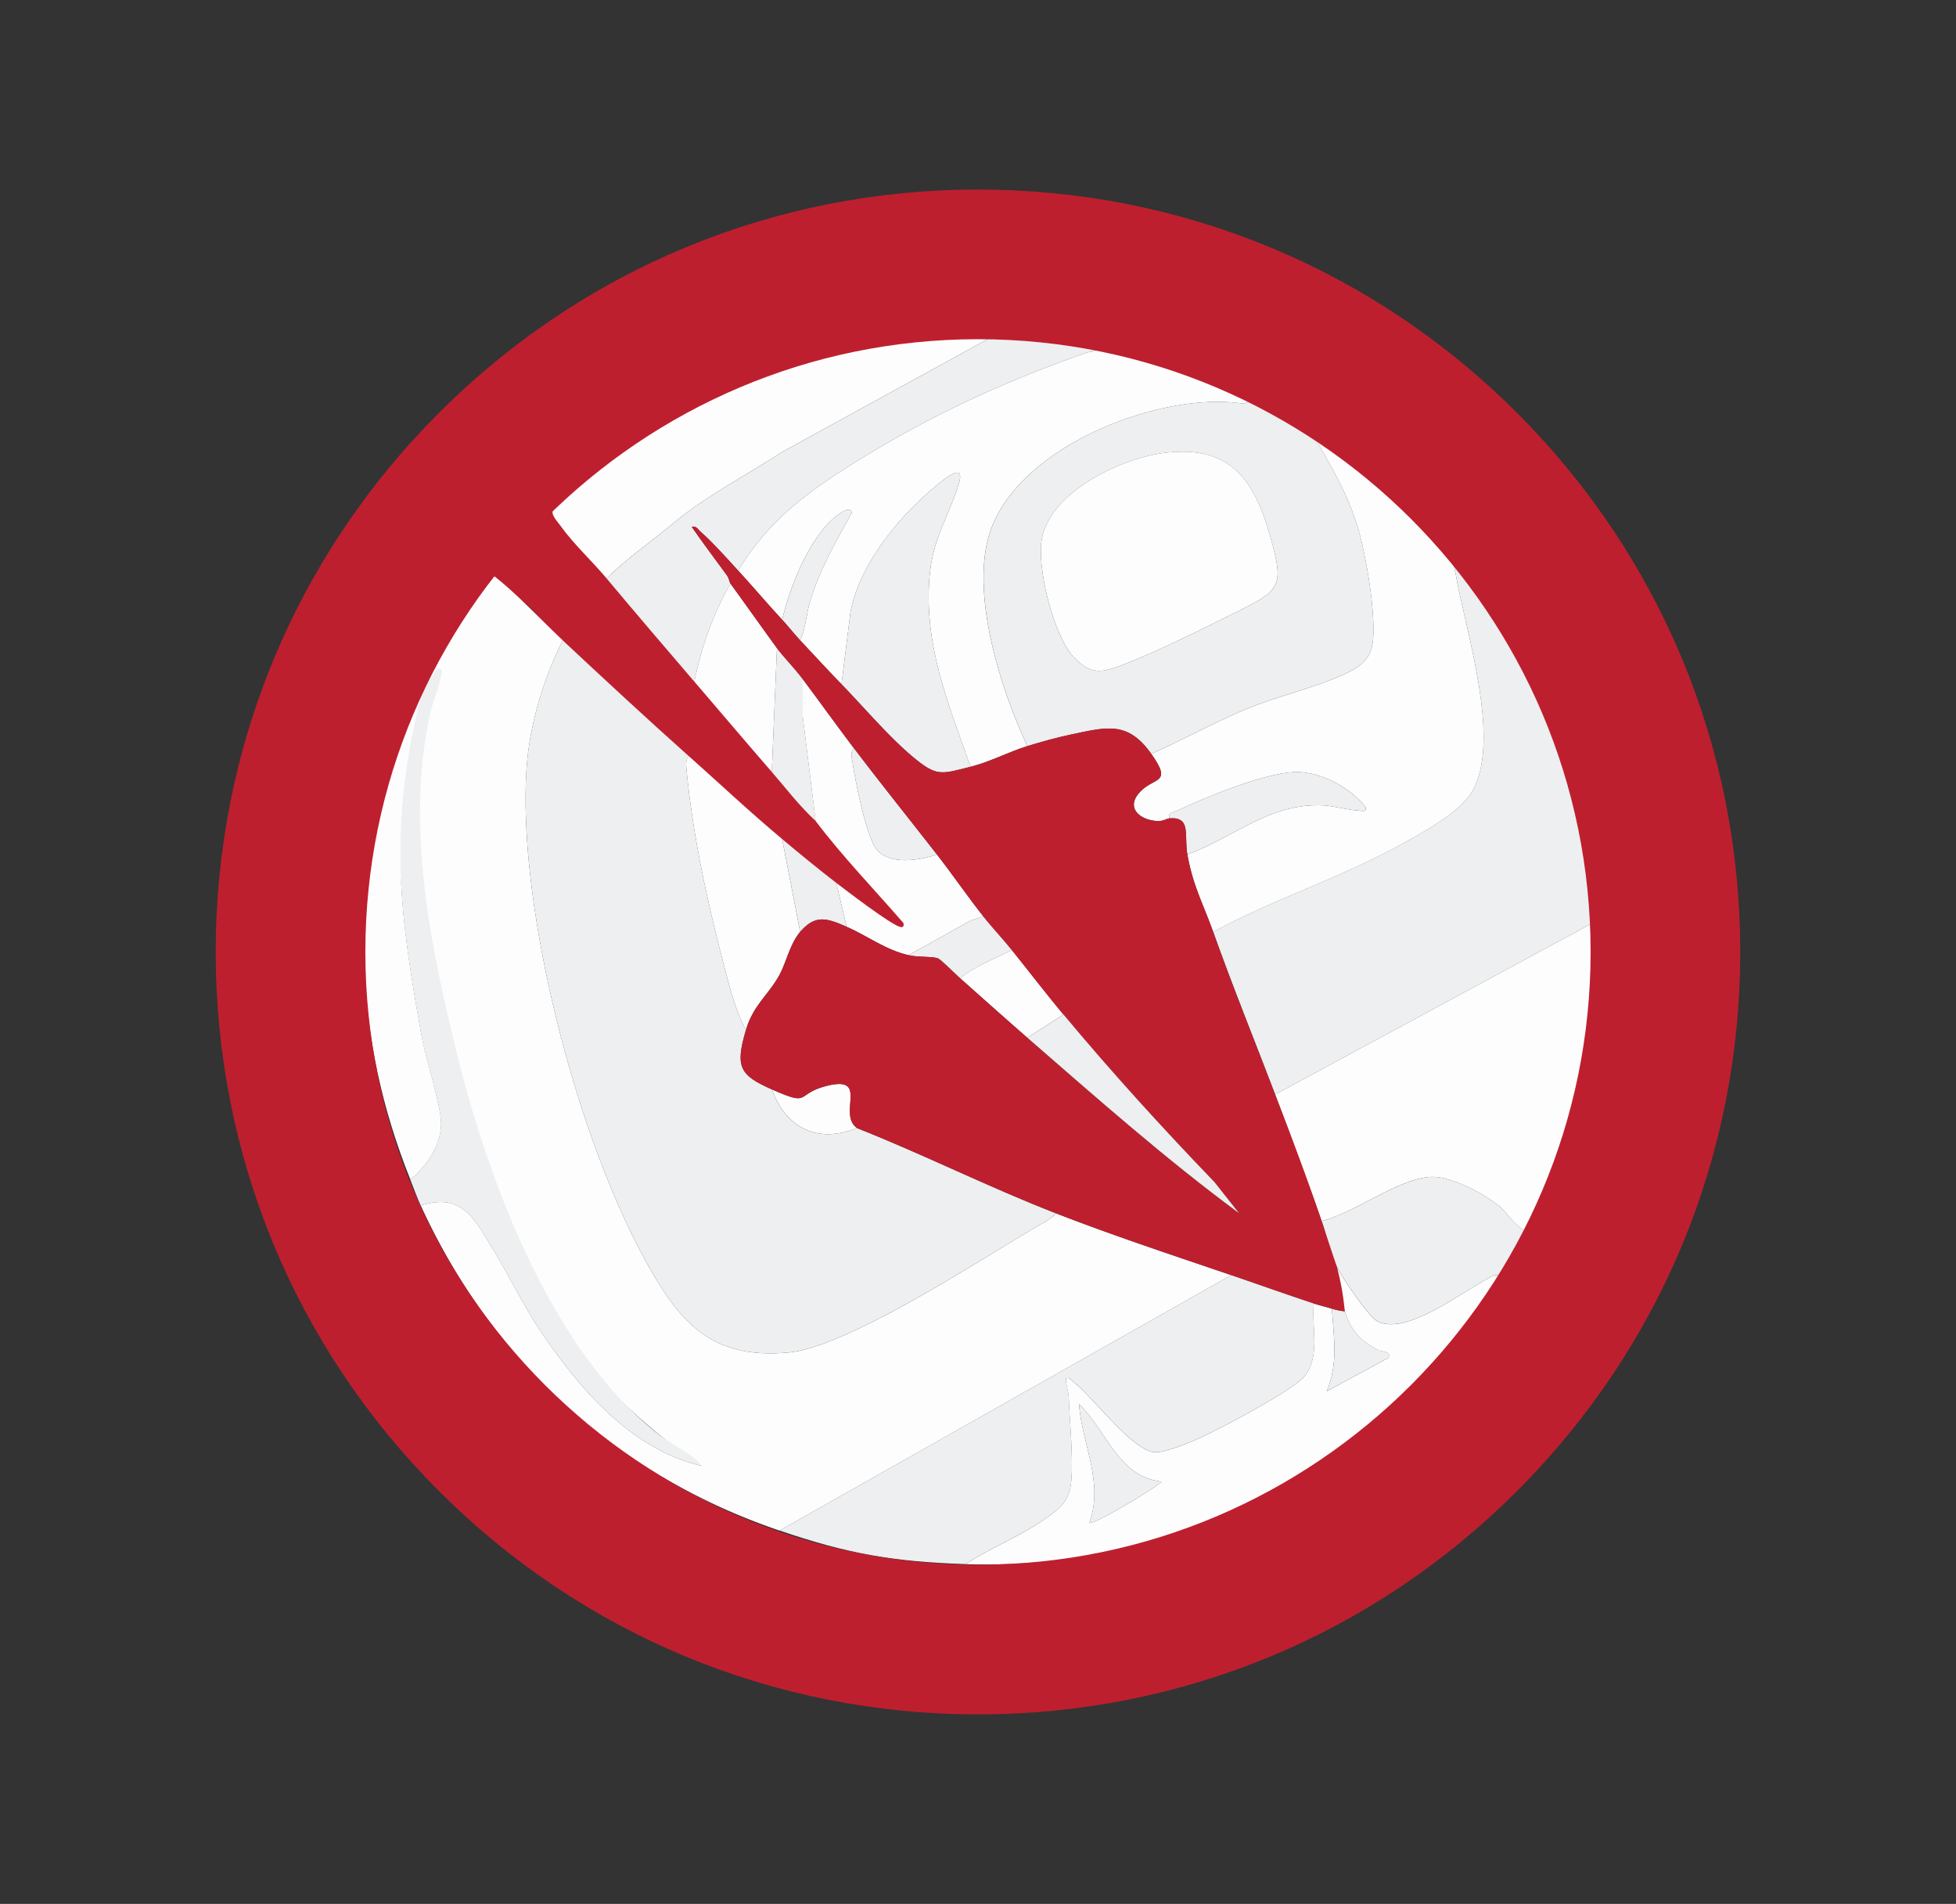
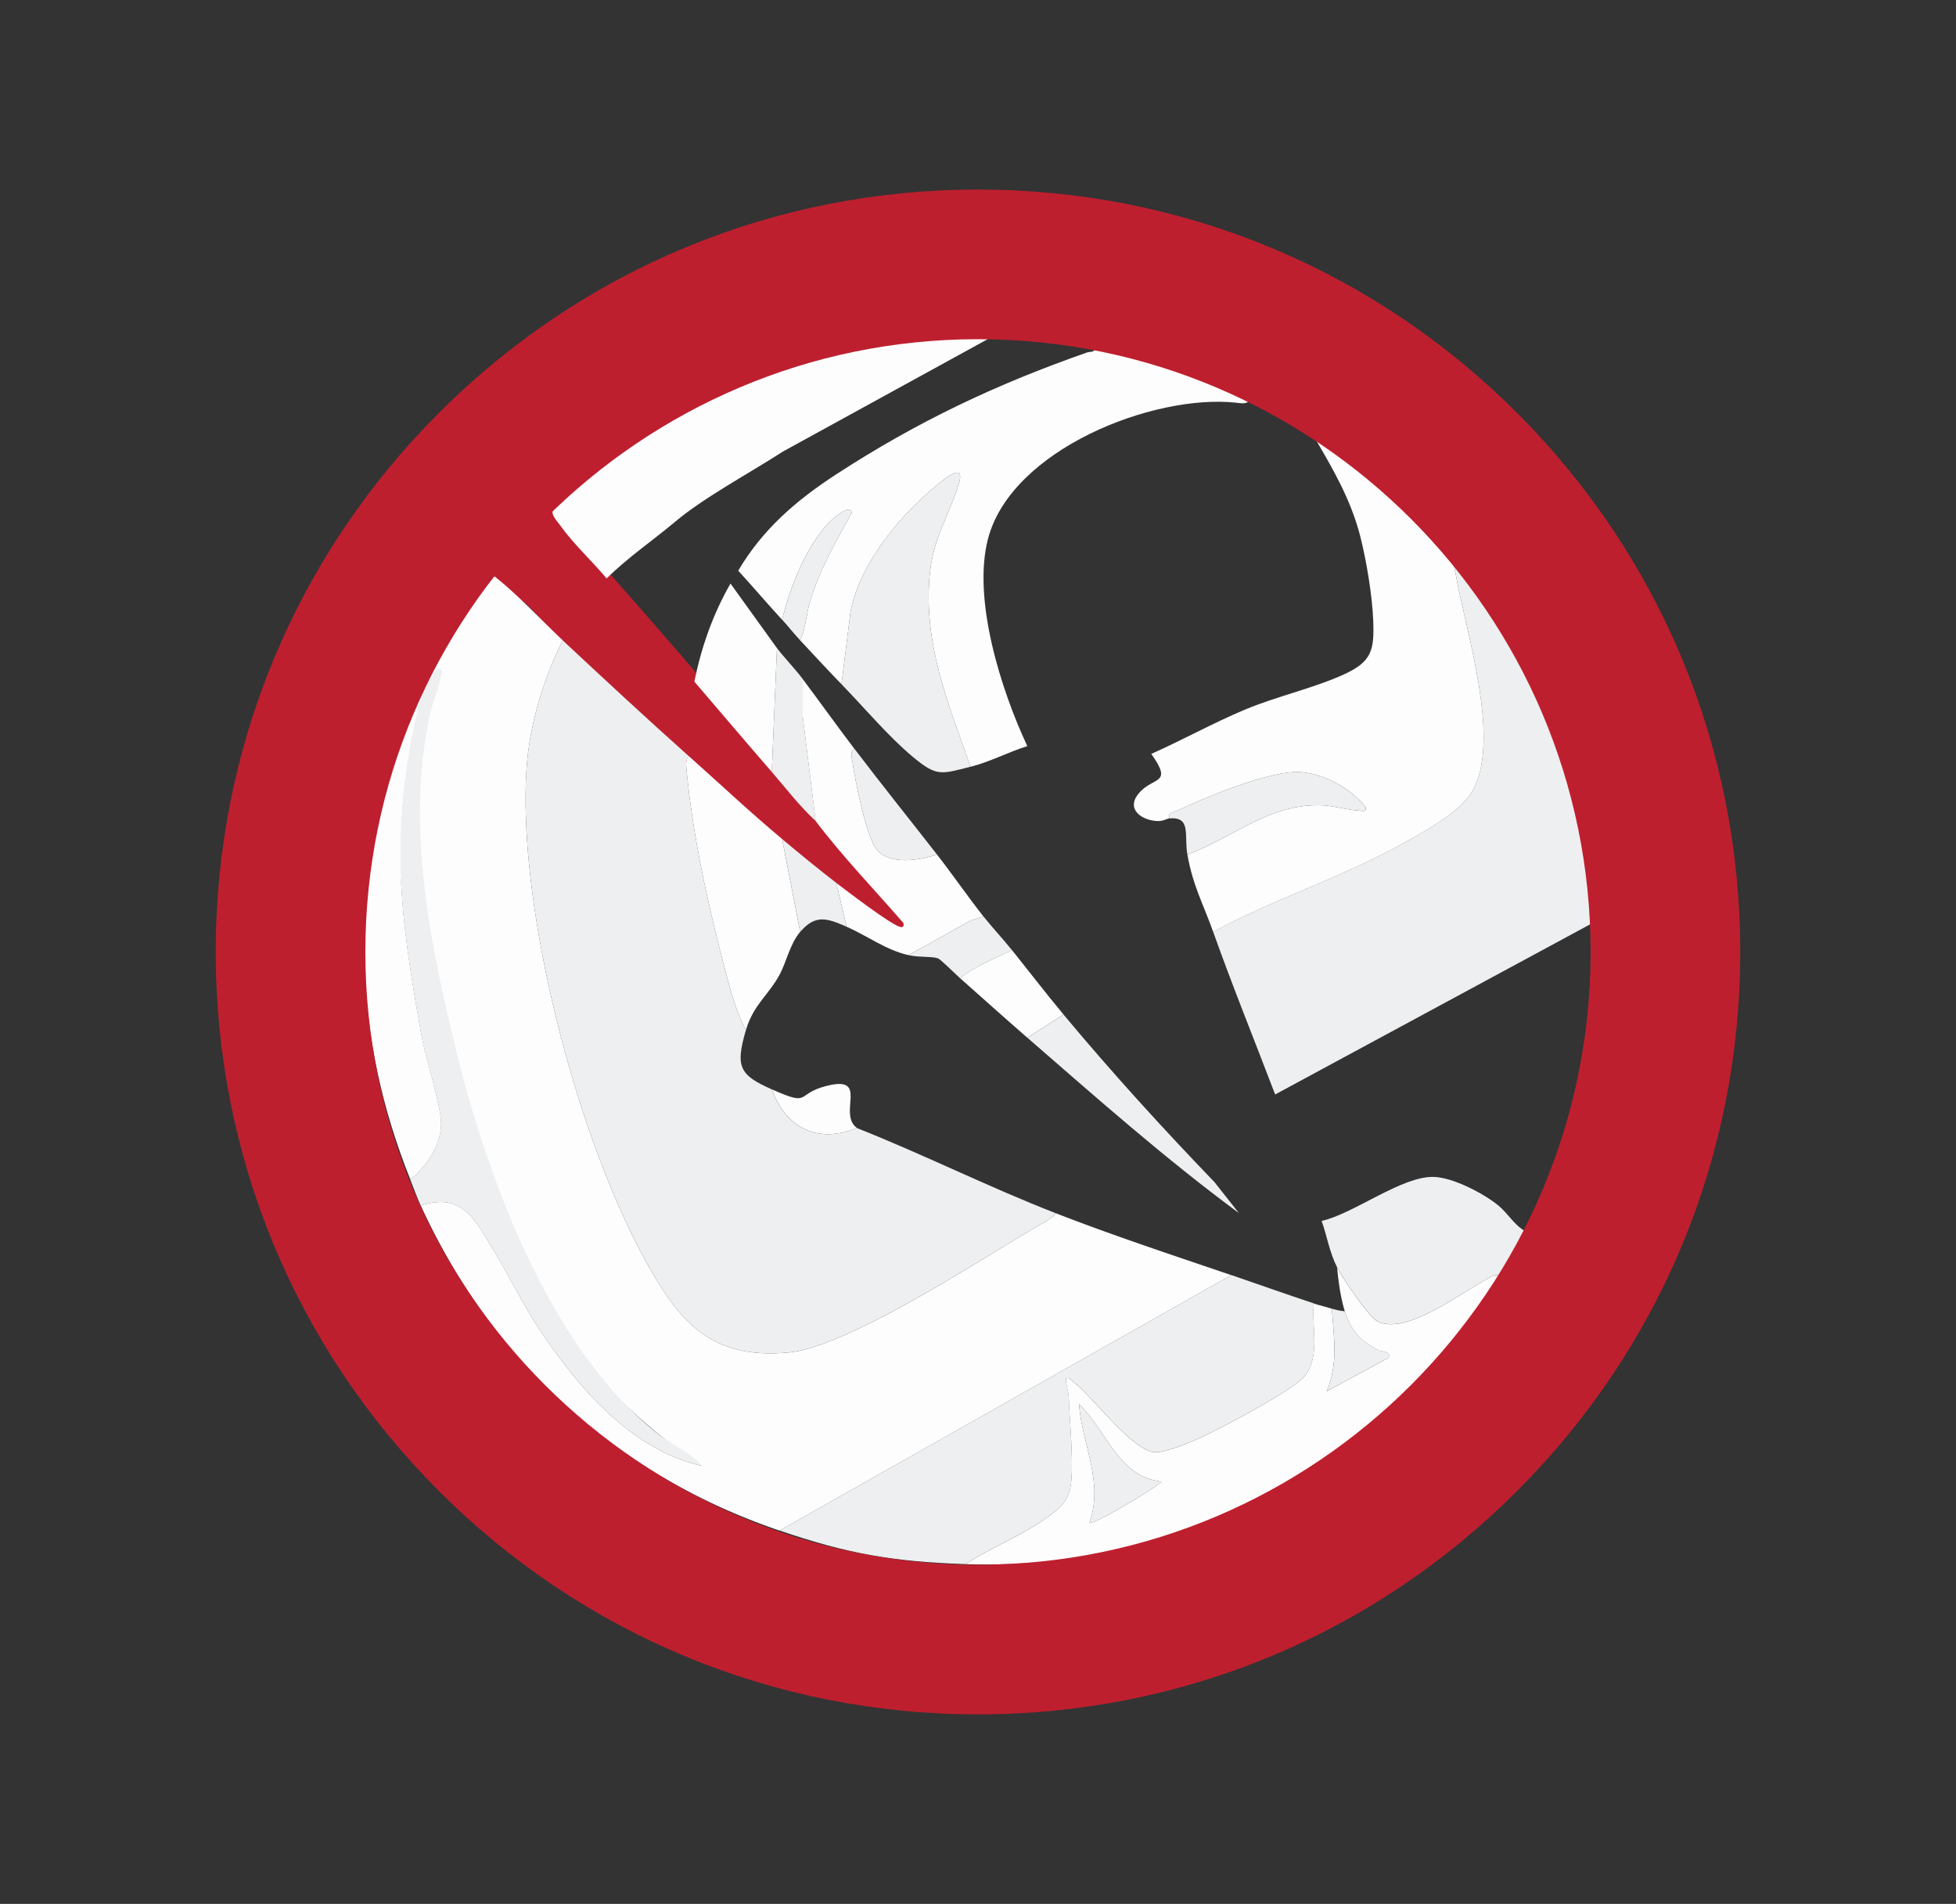
<svg xmlns="http://www.w3.org/2000/svg" data-bbox="64.88 56.99 458.48 458.48" viewBox="0 0 588.25 572.45" data-type="color">
  <rect x="0" y="0" width="588.25" height="572.45" fill="#333333" stroke="none" />
  <g>
    <path d="M174.62 151.5c-1.82.44-3.68.68-5.55.68s-3.53-.19-5.19-.54c-2.39 7.13-8.31 12.98-15.36 15.71.01.18.03.35.04.53.17 3.83-.71 7.51-2.35 10.81.93-.5 1.85-.78 2.75-.88 5.98-.62 11.28 5.61 13.24 7.93 21.45 25.31 67.67 66.17 92.75 83.86 3.49 2.46 15.82 11.16 17.32 9.47 1.09-1.23-4.05-7.48-6.86-10.83-52.03-62.01-80.79-94.34-80.79-94.34-4.76-5.35-11.99-13.69-10.05-22.21l.06-.2Z" fill="#be1f2f" data-color="1" />
    <path d="M169.23 192.53c-5.82 11.77-9.95 25.21-10.86 38.41-3.03 43.85 17.21 120.99 41.59 157.82 9.33 14.09 20.01 19.44 37.19 17.9 17.77-1.6 57.53-27.85 74.67-37.87 1.89-1.11 4.39-2.27 5.69-4.01 17.25 6.71 35.26 12.65 52.79 18.62l-135.86 76.81c-49.01-16.69-86.36-50.67-107.91-97.76 12.48-3.88 16.01 3.85 21.59 12.95 5.35 8.72 9.52 17.75 15.51 26.4 11.75 16.97 26.64 34.07 47.53 39a163 163 0 0 1-12.35-8.98c-40.01-32.08-54.07-74.74-66.13-113.02-18.48-58.64-13.79-91.25-8.92-103.52 3.41-8.59 8.05-17.08 8.05-17.08a159 159 0 0 1 16.86-24.94c7.35 5.8 13.72 12.85 20.58 19.26Z" fill="#fefdfd" data-color="2" />
    <path d="M207.27 227.45c-1.24.78-.9 3-.78 4.25 1.89 19.7 6.24 39.48 11.25 58.6 1.68 6.43 3.4 13.63 6.6 19.39-3.26 11.09-1.96 13.54 7.76 17.85 4.29 11.68 13.74 16.41 25.62 11.64 20.11 7.96 39.63 17.77 59.78 25.6-1.3 1.74-3.79 2.91-5.69 4.01-17.14 10.02-56.91 36.27-74.67 37.87-17.18 1.55-27.86-3.81-37.19-17.9-24.38-36.83-44.62-113.97-41.59-157.82.91-13.2 5.04-26.64 10.86-38.41 12.55 11.73 25.22 23.48 38.04 34.92Z" fill="#edeff0" data-color="3" />
    <path d="m479.75 277.1-96.26 51.98c-6.23-16.33-12.77-32.43-18.63-48.88 18.24-9.92 38.23-16.21 56.42-26.25 6.28-3.47 17.29-9.41 21.09-15.39 9.69-15.24-1.76-49.2-4.69-66.51-.21-1.26-.81-2.39.15-3.58 25 28.95 40.56 70.4 41.92 108.62Z" fill="#edeff0" data-color="3" />
-     <path d="M375.73 120.37c8.51 4.05 11.58 5.65 19.41 10.86 5.68 9.63 11.1 18.97 13.92 29.93 1.9 7.42 3.64 17.94 3.93 25.55.33 8.83-.49 12.24-8.78 16.04-8.99 4.12-20.19 6.57-29.77 10.59-9.57 4.01-18.73 9.11-28.2 13.33-7.05-9.94-13.34-8.1-24.07-5.83-4.34.92-8.96 2.18-13.19 3.5-7.88-16.77-16.67-44.35-11.76-62.58 7.16-26.56 49.35-43.28 74.36-40.7 1.27.13 3.37.64 4.17-.69Zm-25.02 15.74c-13.17 1.49-34.31 11.37-37.32 25.55-1.81 8.55 3.45 29.5 9.53 35.94 5.03 5.33 8.4 4.74 14.75 2.3 10.33-3.98 24.31-10.96 34.45-16 12.92-6.42 14.14-7.6 10.02-22.21-4.8-17.04-11.77-27.8-31.43-25.57Z" fill="#edeff0" data-color="3" />
    <path d="M437.83 168.48c-.97 1.19-.37 2.32-.15 3.58 2.92 17.31 14.38 51.28 4.69 66.51-3.8 5.98-14.81 11.92-21.09 15.39-18.19 10.04-38.17 16.33-56.42 26.25-2.97-8.35-6.13-13.92-7.76-23.28 14.36-5.29 24.64-15.5 40.79-14.77 3.39.15 7.53 1.44 10.85 1.58 1.17.05 2.24.53 1.92-1.15-4.69-5.58-11.76-9.65-19.09-10.4-8.93-.92-29.22 7.62-37.88 11.68-1.14.54-2.41.41-2.02 2.2-.81.07-1.77.85-3.43.8-4.92-.14-9.63-3.55-5.89-8.18 4.32-5.37 10.63-2.52 3.89-12.01 9.47-4.22 18.63-9.32 28.2-13.33 9.58-4.01 20.78-6.47 29.77-10.59 8.29-3.8 9.11-7.21 8.78-16.04-.29-7.61-2.03-18.14-3.93-25.55-2.81-10.96-8.24-20.3-13.92-29.93 16.07 10.71 30.01 22.56 42.7 37.24Z" fill="#fefdfd" data-color="2" />
    <path d="M375.73 120.37c-.8 1.33-2.89.82-4.17.69-25-2.58-67.2 14.14-74.36 40.7-4.91 18.23 3.88 45.81 11.76 62.58-5.76 1.79-11.12 4.7-17.08 6.21-6.52-18.56-13.86-35.96-12.41-56.24.91-12.74 5.82-18.54 8.94-29.08 2.15-7.28-6.19.21-8.58 2.29-10.53 9.12-21.37 22.55-24.05 36.48l-2.71 21.73c-4.23-4.36-8.27-8.76-12.42-13.19 1.67-3.64 1.78-7.62 2.9-11.45 2.84-9.67 7.82-18.18 12.63-26.94-.55-2.86-5.8 1.9-6.6 2.7-7.08 7.14-12.03 19.84-14.37 29.48-4.47-4.83-8.83-9.99-13.2-14.74 7.4-12.52 17.51-21.19 29.57-29.03 24.28-15.79 47.97-27 75.26-36.55 1.24-.43 2.76.17 2.3-1.93 17.18 3.29 31.04 8.9 46.58 16.29Z" fill="#fefdfd" data-color="2" />
-     <path d="M479.75 277.1c1.2 33.7-5.86 63.38-20.96 93.11-3.27-1.64-5.27-5.36-8.17-7.74-4.44-3.65-13.63-8.41-19.38-8.6-9.66-.31-24.08 11.08-33.78 13.23a1763 1763 0 0 0-13.97-38.02z" fill="#fefdfd" data-color="2" />
    <path d="M395.14 391.93c-.77 7.17 2.06 15.5-2.7 21.74-3.21 4.21-25.77 16.04-31.71 18.74-2.9 1.31-10.35 4.34-13.21 4.25-6.91-.22-18.59-16.5-24.57-21.08-.78-.6-.98-1.51-2.33-1.16-.14 1.99.73 3.81.8 5.78.28 7.38 1.39 17.99.78 24.89-.53 5.99-2.79 7.97-7.39 11.24-7.6 5.41-16.63 8.93-24.47 13.95-21.95-.74-35.38-3.1-55.89-10.09l135.86-76.81c8.26 2.81 16.58 5.8 24.84 8.53Z" fill="#edeff0" data-color="3" />
    <path d="M451.03 384.18c-34.93 55.24-94.89 88.34-160.7 86.12 7.84-5.02 16.88-8.54 24.47-13.95 4.6-3.27 6.85-5.25 7.39-11.24.62-6.9-.5-17.52-.78-24.89-.07-1.97-.94-3.79-.8-5.78 1.35-.35 1.55.56 2.33 1.16 5.98 4.58 17.66 20.85 24.57 21.08 2.86.09 10.31-2.94 13.21-4.25 5.94-2.7 28.5-14.53 31.71-18.74 4.76-6.25 1.93-14.58 2.7-21.74 1.61.53 3.64.99 5.43 1.55.55 8.62 1.95 16.56-1.55 24.82l18.63-10.09c.57-2.12-1.72-1.56-3.39-2.41-5.18-2.65-8.05-5.94-9.81-11.54-1.26-4-1.93-8.98-2.33-13.19 1.58 3.09 9.5 14.85 12.13 16.2 8.64 4.43 25.45-8.87 33.41-12.96.99-.51 2.61-1.73 3.36-.13Zm-101.7 61.3c-13.13-1.41-16.58-15.54-24.83-23.29.93 12.14 7.55 23.45 3.1 35.69.89.88 19.95-10.39 21.73-12.4" fill="#fefdfd" data-color="2" />
    <path d="m298.87 100.98-63.4 34.78c-10.72 6.91-23.55 13.69-32.43 21.12-6.82 5.71-14.24 10.77-20.61 17.03-4.44-5.3-9.94-10.31-13.95-15.93-.87-1.22-2.65-2.99-2.27-4.47 1.04-4.08 27.98-22.96 33.06-26 30.16-18.05 64.37-26.97 99.61-26.53Z" fill="#fefdfd" data-color="2" />
-     <path d="M329.15 104.08c.45 2.09-1.06 1.49-2.3 1.93-27.29 9.55-50.99 20.76-75.26 36.55-12.06 7.84-22.17 16.51-29.57 29.03-3.09-3.36-7.97-8.84-11.25-11.64-.87-.74-1.27-1.88-2.72-1.54 3.4 4.93 7.07 9.76 10.61 14.64.61.84.74 2.03 1.03 2.43-5.29 9.21-8.74 19.06-10.87 29.48-8.85-10.31-17.66-20.62-26.39-31.04 6.38-6.26 13.79-11.32 20.61-17.03 8.88-7.44 21.71-14.21 32.43-21.12l63.4-34.78c10.05.13 20.42 1.22 30.28 3.1Z" fill="#edeff0" data-color="3" />
    <path d="M131.19 201.07c2.29-.4 1.66 1.04 1.37 2.52-.74 3.76-2.61 7.97-3.46 12.07-6.83 32.93.07 67.37 7.9 99.47 9.62 39.45 28.7 91.36 61.79 116.7 4.02 3.07 9.28 5.01 12.35 8.98-20.89-4.94-35.77-22.04-47.53-39-5.99-8.65-10.16-17.68-15.51-26.4-5.58-9.1-9.1-16.83-21.59-12.95-1.2-2.63-2.07-5.18-3.11-7.76 4.84-3.98 9.15-10.19 9.24-16.77.07-5.13-4.71-20-5.89-26.54-6.62-36.6-9.76-61.75-1.02-98.68 1.52-6.41 2.97-6.76 5.43-11.64Z" fill="#edeff0" data-color="3" />
    <path d="M458.79 370.21c-2.81 5.54-4.32 8.52-7.76 13.97-.75-1.6-2.37-.37-3.36.13-7.96 4.09-24.77 17.39-33.41 12.96-2.64-1.35-10.55-13.11-12.13-16.2-2.29-4.46-3-9.3-4.66-13.97 9.7-2.15 24.12-13.54 33.78-13.23 5.75.18 14.94 4.95 19.38 8.6 2.9 2.38 4.9 6.1 8.17 7.74Z" fill="#edeff0" data-color="3" />
    <path d="M123.43 354.69c-17.14-42.6-18.65-87.1-3.12-130.75 1.3-3.66 2.63-8.67 5.45-11.24-8.74 36.93-5.6 62.08 1.02 98.68 1.18 6.54 5.96 21.41 5.89 26.54-.09 6.58-4.4 12.79-9.24 16.77" fill="#fefdfd" data-color="2" />
    <path d="m235.21 252.27 5.43 27.93c-3.06 3.58-4.14 9.06-6.17 12.84-3.28 6.08-7.9 9.07-10.13 16.64-3.2-5.76-4.92-12.97-6.6-19.39-5.01-19.12-9.36-38.9-11.25-58.6-.12-1.25-.46-3.47.78-4.25 9.23 8.24 18.47 16.91 27.95 24.83Z" fill="#fefdfd" data-color="2" />
    <path d="M256.95 225.12c-1.39.78-.75 2.81-.57 4.05.76 5.38 4.17 22.44 7.2 26.18 3.93 4.86 12.96 3.35 18.21 1.58 4.73 6.07 9.32 12.74 13.97 18.62l-3.82 1.22-18.69 10.42c-6.77-1.5-12.49-5.86-18.63-8.53l-3.11-13.19c3.31 2.54 16.08 12.27 19.03 13.18 1.08.33 1.39-.09 1.14-1.14-8.82-10.16-18.32-19.99-26.39-30.66l-3.88-31.43v-11.24c5.18 6.91 10.38 14.18 15.52 20.95Z" fill="#fefdfd" data-color="2" />
    <path d="m233.66 194.86-1.55 37.24c-7.82-9.01-15.53-18.11-23.29-27.16 2.13-10.42 5.58-20.27 10.87-29.48 4.65 6.38 9.49 13.26 13.97 19.4" fill="#fefdfd" data-color="2" />
    <path d="M241.43 204.17v11.24l3.88 31.43c-4.87-4.43-8.9-9.79-13.2-14.74l1.55-37.24c1.69 2.31 5.36 6.11 7.76 9.31Z" fill="#edeff0" data-color="3" />
    <path d="M235.21 252.27c5.25 4.39 10.89 9.04 16.3 13.19l3.11 13.19c-5.81-2.53-9.35-3.86-13.97 1.55l-5.43-27.93Z" fill="#edeff0" data-color="3" />
    <path d="M257.73 339.17c-11.88 4.77-21.32.04-25.62-11.64 12.08 5.35 6.84 1.43 16.44-1.02 13.07-3.33 3.24 8.33 9.18 12.66" fill="#fefdfd" data-color="2" />
-     <path d="M350.71 136.11c19.67-2.23 26.63 8.53 31.43 25.57 4.11 14.61 2.89 15.79-10.02 22.21-10.14 5.04-24.12 12.03-34.45 16-6.36 2.45-9.72 3.04-14.75-2.3-6.07-6.44-11.34-27.39-9.53-35.94 3.01-14.18 24.15-24.06 37.32-25.55Z" fill="#fefdfd" data-color="2" />
    <path d="M351.66 246.07c-.39-1.79.88-1.67 2.02-2.2 8.66-4.06 28.95-12.59 37.88-11.68 7.33.75 14.4 4.83 19.09 10.4.32 1.68-.75 1.2-1.92 1.15-3.32-.14-7.46-1.43-10.85-1.58-16.14-.72-26.43 9.48-40.79 14.77-1.02-5.86 1.25-11.41-5.43-10.86" fill="#edeff0" data-color="3" />
    <path d="m253.07 205.72 2.71-21.73c2.68-13.93 13.52-27.36 24.05-36.48 2.39-2.07 10.73-9.56 8.58-2.29-3.12 10.55-8.03 16.35-8.94 29.08-1.45 20.29 5.89 37.68 12.41 56.24-8.99 2.27-10.18 3.03-17.49-3.08-7.17-6.01-14.69-14.9-21.33-21.75Z" fill="#edeff0" data-color="3" />
    <path d="M240.65 192.53c-2.01-2.15-3.58-4.2-5.43-6.21 2.34-9.64 7.29-22.34 14.37-29.48.8-.81 6.05-5.56 6.6-2.7-4.81 8.75-9.79 17.27-12.63 26.94-1.13 3.83-1.23 7.81-2.9 11.45Z" fill="#edeff0" data-color="3" />
    <path d="M349.33 445.48c-1.78 2.01-20.84 13.28-21.73 12.4 4.45-12.24-2.17-23.54-3.1-35.69 8.25 7.74 11.7 21.88 24.83 23.29" fill="#edeff0" data-color="3" />
    <path d="M404.45 394.26c1.76 5.61 4.63 8.89 9.81 11.54 1.67.85 3.96.29 3.39 2.41l-18.63 10.09c3.5-8.27 2.1-16.2 1.55-24.82 1.26.39 2.56.7 3.88.78" fill="#edeff0" data-color="3" />
    <path d="M281.79 256.93c-5.26 1.76-14.28 3.28-18.21-1.58-3.03-3.75-6.44-20.8-7.2-26.18-.18-1.24-.82-3.27.57-4.05 8 10.53 16.63 21.27 24.84 31.81" fill="#edeff0" data-color="3" />
    <path d="M295.77 275.55c2.62 3.3 5.8 6.68 8.54 10.09-5.07 2.7-11.2 4.8-15.53 8.53-1.31-1.15-5.93-5.8-6.76-6.05-2.17-.64-5.56-.22-8.77-.93l18.69-10.42 3.82-1.22Z" fill="#edeff0" data-color="3" />
    <path d="m319.83 305.03-10.87 6.98c-6.79-5.9-13.45-11.89-20.18-17.85 4.33-3.73 10.46-5.83 15.53-8.53 5.16 6.43 10.26 13.08 15.53 19.4Z" fill="#fefdfd" data-color="2" />
-     <path d="M222.02 171.58c4.36 4.75 8.73 9.91 13.2 14.74 1.85 2.01 3.42 4.06 5.43 6.21 4.15 4.43 8.19 8.83 12.42 13.19 6.63 6.84 14.15 15.74 21.33 21.75 7.31 6.12 8.5 5.35 17.49 3.08 5.96-1.5 11.32-4.42 17.08-6.21 4.23-1.32 8.85-2.58 13.19-3.5 10.73-2.27 17.02-4.11 24.07 5.83 6.74 9.5.43 6.65-3.89 12.01-3.73 4.64.97 8.05 5.89 8.18 1.67.05 2.62-.74 3.43-.8 6.68-.54 4.41 5 5.43 10.86 1.64 9.36 4.79 14.93 7.76 23.28 5.86 16.45 12.41 32.55 18.63 48.88 0 0 9.24 23.74 13.97 38.02.06.18.85 2.55 1.92 5.79 1.16 3.49 2.11 6.33 2.73 8.18a80 80 0 0 1 1.42 6.43c.43 2.4.72 4.66.91 6.76-1.33-.08-2.62-.38-3.88-.78-1.8-.56-3.82-1.02-5.43-1.55-8.27-2.73-16.58-5.72-24.84-8.53-17.53-5.97-35.54-11.91-52.79-18.62-20.15-7.84-39.66-17.64-59.78-25.6-5.94-4.32 3.89-15.99-9.18-12.66-9.61 2.45-4.36 6.37-16.44 1.02-9.73-4.31-11.02-6.76-7.76-17.85 2.23-7.58 6.85-10.56 10.13-16.64 2.04-3.78 3.12-9.26 6.17-12.84 4.62-5.41 8.16-4.08 13.97-1.55 6.15 2.67 11.86 7.04 18.63 8.53 3.21.71 6.6.29 8.77.93.83.24 5.45 4.89 6.76 6.05 6.74 5.95 13.39 11.94 20.18 17.85 20.79 18.07 41.49 36.38 63.65 52.76l-7.36-9.32c-15.66-16.27-30.96-33.07-45.43-50.42-5.27-6.32-10.37-12.97-15.53-19.4-2.74-3.41-5.92-6.78-8.54-10.09-4.66-5.88-9.24-12.55-13.97-18.62-8.21-10.55-16.84-21.28-24.84-31.81-5.14-6.77-10.34-14.04-15.53-20.95-2.4-3.2-6.08-7-7.76-9.31-4.48-6.14-9.32-13.02-13.97-19.4-.29-.4-.42-1.59-1.03-2.43-3.54-4.88-7.21-9.71-10.61-14.64 1.45-.33 1.85.8 2.72 1.54 3.28 2.8 8.17 8.28 11.25 11.64Z" fill="#be1f2f" data-color="1" />
    <path d="M319.83 305.03c14.46 17.35 29.77 34.15 45.43 50.42l7.36 9.32c-22.16-16.37-42.86-34.68-63.65-52.76l10.87-6.98Z" fill="#edeff0" data-color="3" />
    <path d="M294.12 515.47c-61.23 0-118.8-23.85-162.1-67.14-43.3-43.3-67.14-100.87-67.14-162.1s23.85-118.8 67.14-162.1c43.3-43.3 100.87-67.14 162.1-67.14s118.8 23.85 162.1 67.14c43.3 43.3 67.14 100.87 67.14 162.1s-23.85 118.8-67.14 162.1c-43.3 43.3-100.87 67.14-162.1 67.14m0-413.48c-101.59 0-184.24 82.65-184.24 184.24s82.65 184.24 184.24 184.24 184.24-82.65 184.24-184.24-82.65-184.24-184.24-184.24" fill="#be1f2f" data-color="1" />
  </g>
</svg>